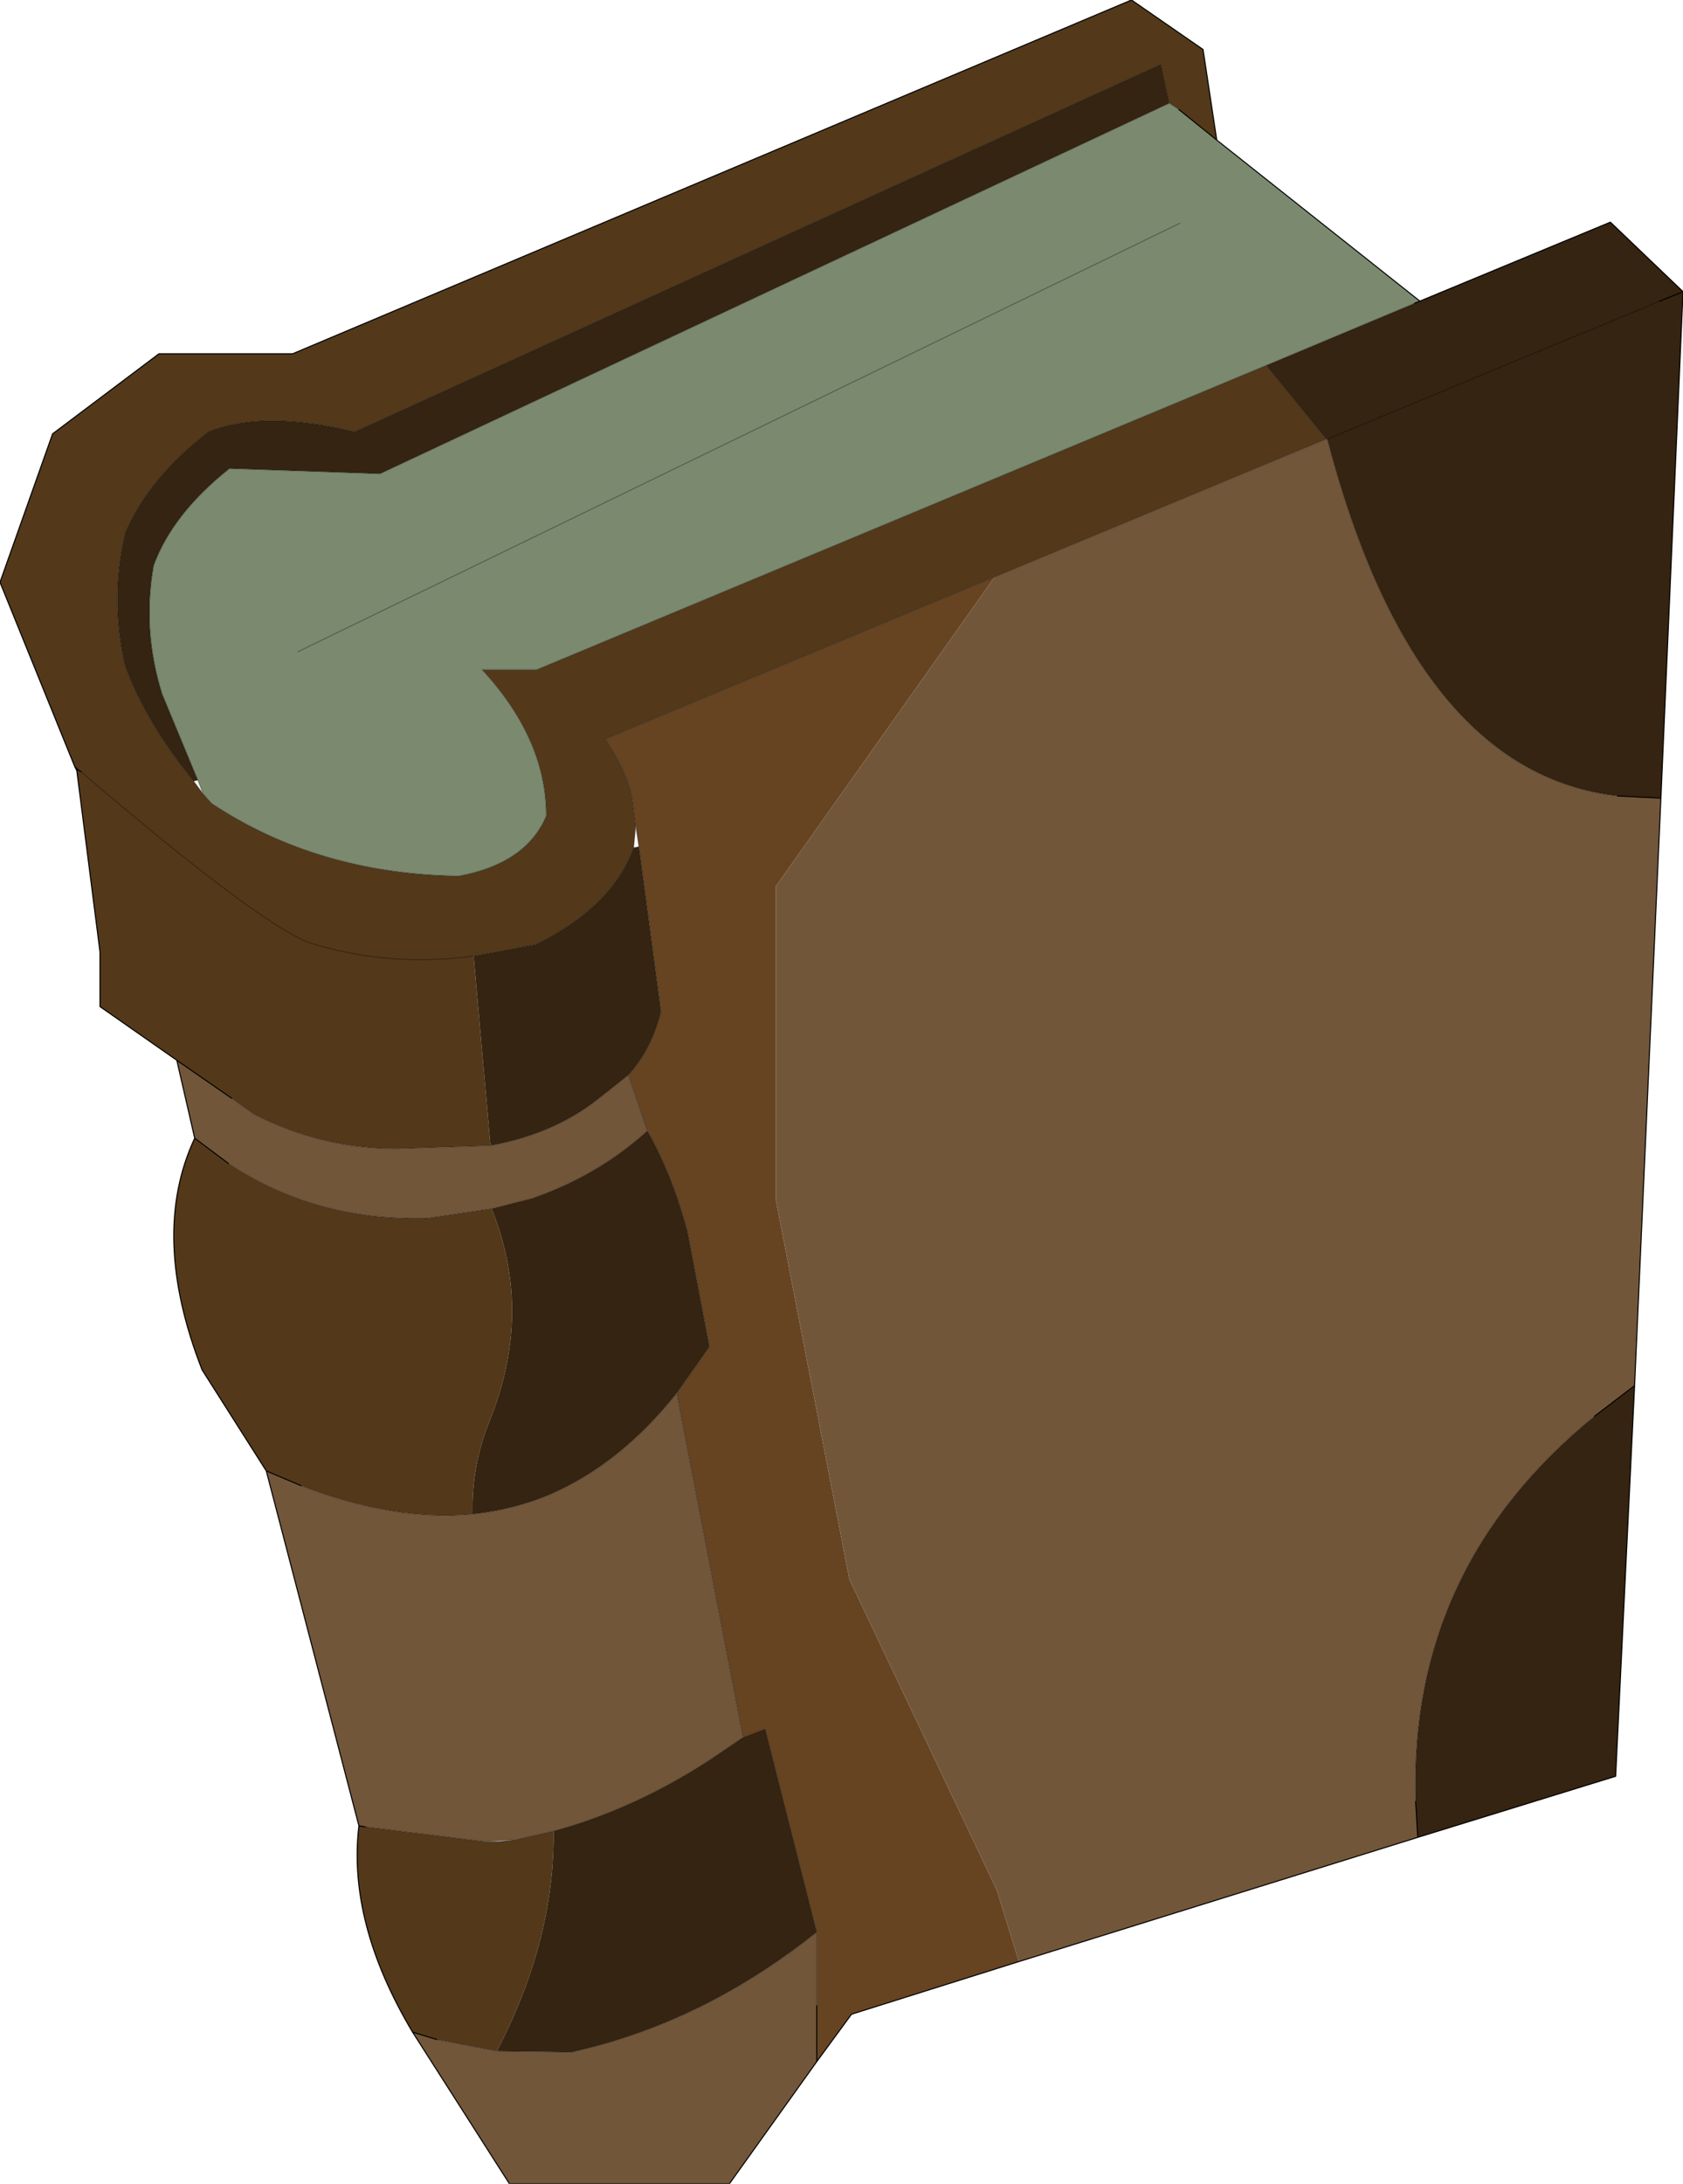
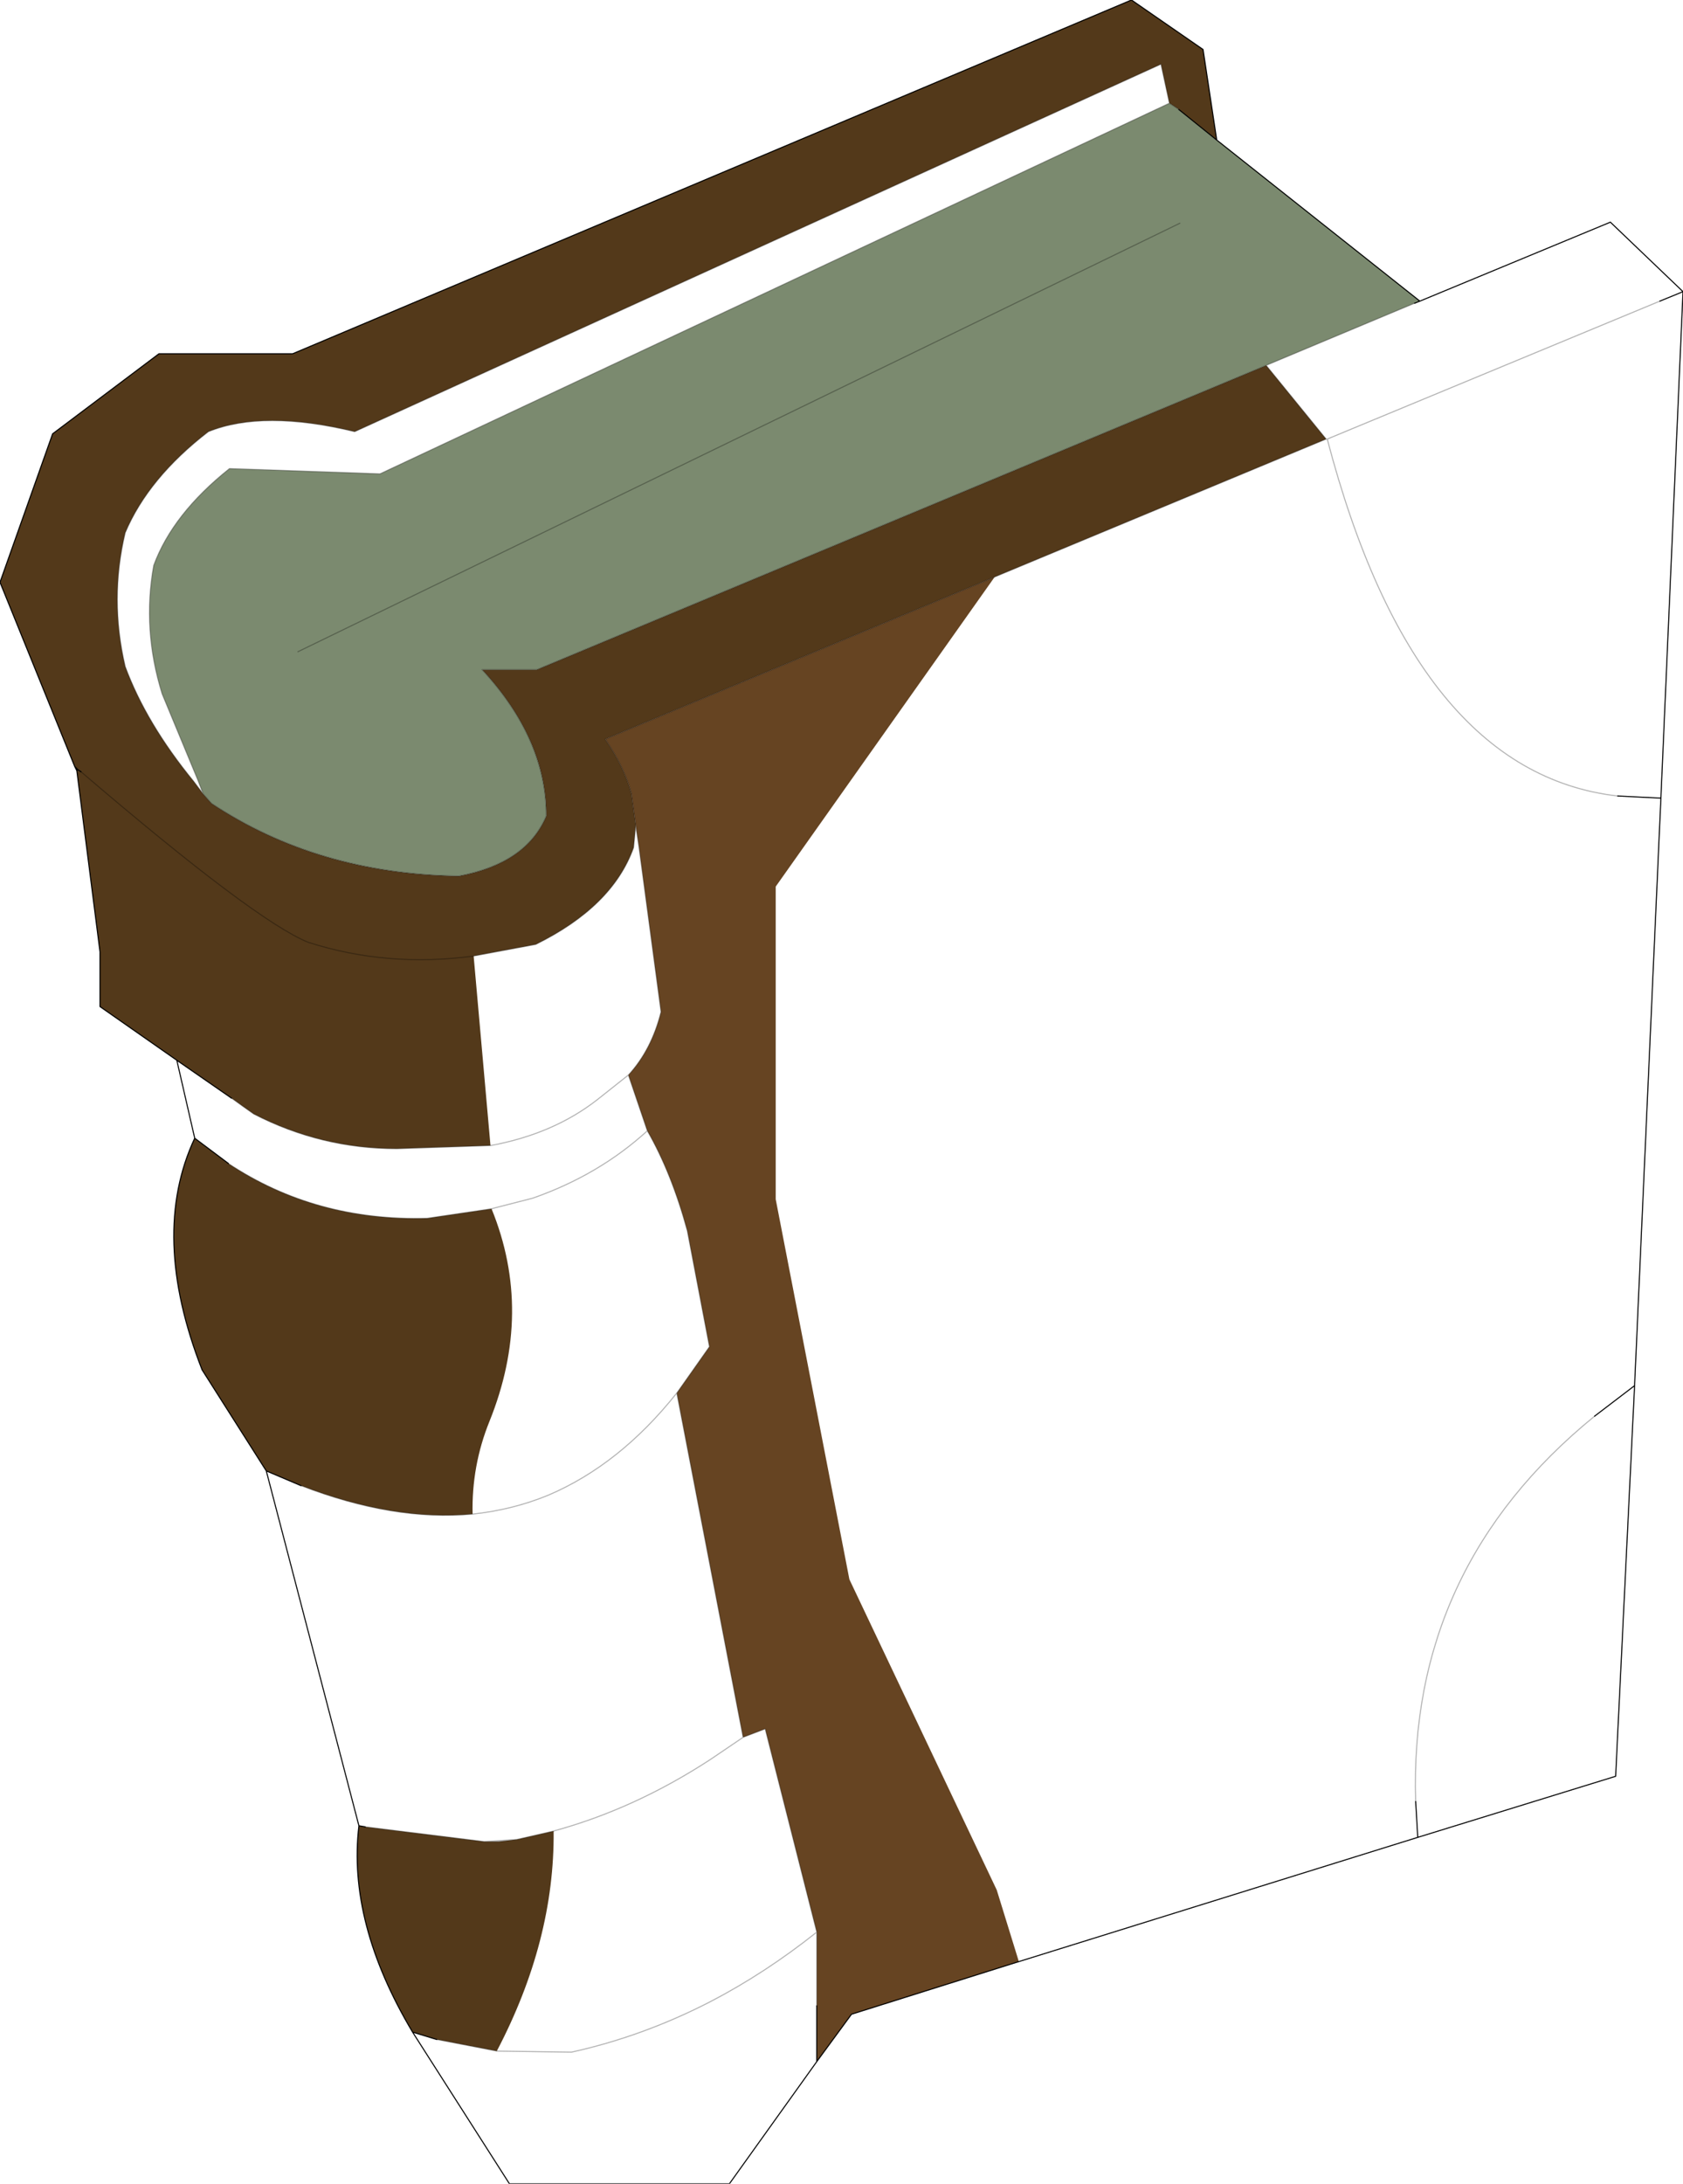
<svg xmlns="http://www.w3.org/2000/svg" xmlns:xlink="http://www.w3.org/1999/xlink" width="79.95px" height="103.7px">
  <g transform="matrix(1, 0, 0, 1, -235, -148.1)">
    <use xlink:href="#object-0" width="79.95" height="103.7" transform="matrix(1, 0, 0, 1, 235, 148.1)" />
  </g>
  <defs>
    <g transform="matrix(1, 0, 0, 1, 39.95, 51.85)" id="object-0">
      <path fill-rule="evenodd" fill="#53391a" stroke="none" d="M-36.4 -15.45L-39.95 -24.2L-37.45 -31.25L-32.4 -35.05L-26.05 -35.05L13.8 -51.85L17.2 -49.5L17.85 -45.2L16.05 -46.65L15.6 -46.95L15.2 -48.8L-23.1 -31.35Q-27.45 -32.4 -30.05 -31.35Q-32.9 -29.15 -34 -26.55Q-34.75 -23.4 -34 -20.2Q-33 -17.5 -30.75 -14.75L-30.3 -14.15L-29.9 -13.7Q-24.85 -10.35 -18.15 -10.25Q-14.95 -10.85 -14 -13.1Q-14 -16.75 -17.05 -20.05L-14.45 -20.05L20.2 -34.5L23.05 -31L7.3 -24.45L-11.2 -16.75Q-10.3 -15.45 -9.95 -14.15L-9.75 -12.65L-9.85 -11.6Q-10.85 -8.8 -14.5 -7L-17.45 -6.45Q-21.55 -5.9 -25.3 -7.1Q-27.8 -8.1 -36.1 -15.2L-36.25 -15.3L-36.4 -15.45L-36.25 -15.3L-36.1 -15.2Q-27.8 -8.1 -25.3 -7.1Q-21.55 -5.9 -17.45 -6.45L-16.65 2.55L-21.1 2.7Q-24.7 2.7 -27.9 1.05Q-28.4 0.7 -28.95 0.3L-31.55 -1.5L-35.2 -4.05L-35.2 -6.65L-36.3 -15.25L-36.4 -15.45M-20.35 44.65Q-23.45 39.45 -22.9 34.85L-22.6 34.9L-16.95 35.6L-16.25 35.6L-15.4 35.5L-13.65 35.1Q-13.6 40.3 -16.35 45.55L-19.2 45L-20.35 44.65M-27.3 18L-30.35 13.2Q-32.85 6.8 -30.7 2.2L-29.1 3.4Q-24.95 6.15 -19.65 6L-16.6 5.55Q-14.6 10.45 -16.7 15.65Q-17.55 17.75 -17.5 20.05Q-21.25 20.4 -25.65 18.7L-27.3 18M-36.25 -15.3L-36.3 -15.25L-36.25 -15.3" />
-       <path fill-rule="evenodd" fill="#352411" stroke="none" d="M-17.45 -6.45L-14.5 -7Q-10.85 -8.8 -9.85 -11.6L-9.6 -11.65L-8.55 -3.8Q-9 -2 -10.1 -0.8L-11.55 0.35Q-13.65 2 -16.65 2.55L-17.45 -6.45M23.05 -31L20.2 -34.5L27.25 -37.45L27.5 -37.55L36.55 -41.3L40 -38L38.95 -13.95L36.9 -14.05Q27.25 -15.15 23.1 -31L23.05 -31M-30.75 -14.75Q-33 -17.5 -34 -20.2Q-34.75 -23.4 -34 -26.55Q-32.9 -29.15 -30.05 -31.35Q-27.45 -32.4 -23.1 -31.35L15.2 -48.8L15.6 -46.95L-21.9 -29.35L-29.05 -29.6Q-31.75 -27.45 -32.65 -25Q-33.2 -21.95 -32.25 -18.9L-30.55 -14.8L-30.75 -14.75M37.7 13.95L36.8 32.5L27.4 35.4L27.3 33.7Q26.95 22.6 35.8 15.4L37.7 13.95M40 -38L38.9 -37.55L40 -38M38.9 -37.55L23.1 -31L38.9 -37.55M-9.2 1.85Q-8.05 3.85 -7.3 6.6L-6.25 12.1L-7.8 14.3Q-10.5 17.7 -13.9 19.15Q-15.6 19.85 -17.5 20.05Q-17.55 17.75 -16.7 15.65Q-14.6 10.45 -16.6 5.55L-14.65 5.05Q-11.5 3.95 -9.2 1.85M-4.65 30.65L-3.6 30.25L-1.15 39.9Q-3.6 41.85 -6.2 43.2Q-9.4 44.85 -12.8 45.6L-16.35 45.55Q-13.6 40.3 -13.65 35.1Q-9.8 34.05 -6.2 31.7L-4.65 30.65" />
      <path fill-rule="evenodd" fill="#664422" stroke="none" d="M-9.75 -12.65L-9.95 -14.15Q-10.3 -15.45 -11.2 -16.75L7.3 -24.45L-3.1 -9.75L-3.1 5.1L0.4 23.15L7.4 37.9L8.45 41.3L0.5 43.8L-1.15 46.05L-1.15 43.4L-1.15 39.9L-3.6 30.25L-4.65 30.65L-7.8 14.3L-6.25 12.1L-7.3 6.6Q-8.05 3.85 -9.2 1.85L-10.1 -0.8Q-9 -2 -8.55 -3.8L-9.6 -11.65L-9.75 -12.65" />
-       <path fill-rule="evenodd" fill="#72563a" stroke="none" d="M7.3 -24.45L23.05 -31L23.1 -31Q27.25 -15.15 36.9 -14.05L38.95 -13.95L37.7 13.95L35.8 15.4Q26.95 22.6 27.3 33.7L27.4 35.4L8.45 41.3L7.4 37.9L0.4 23.15L-3.1 5.1L-3.1 -9.75L7.3 -24.45M-1.15 46.05L-5.3 51.85L-15.75 51.85L-20.35 44.65L-19.2 45L-16.35 45.55L-12.8 45.6Q-9.4 44.85 -6.2 43.2Q-3.6 41.85 -1.15 39.9L-1.15 43.4L-1.15 46.05M-22.9 34.85L-27.3 18L-25.65 18.7Q-21.25 20.4 -17.5 20.05Q-15.6 19.85 -13.9 19.15Q-10.5 17.7 -7.8 14.3L-4.65 30.65L-6.2 31.7Q-9.8 34.05 -13.65 35.1L-15.4 35.5L-16.95 35.6L-22.6 34.9L-22.9 34.85M-30.7 2.2L-31.55 -1.5L-28.95 0.3Q-28.4 0.7 -27.9 1.05Q-24.7 2.7 -21.1 2.7L-16.65 2.55Q-13.65 2 -11.55 0.35L-10.1 -0.8L-9.2 1.85Q-11.5 3.95 -14.65 5.05L-16.6 5.55L-19.65 6Q-24.95 6.15 -29.1 3.4L-30.7 2.2" />
      <path fill-rule="evenodd" fill="#7b8a6f" stroke="none" d="M20.2 -34.5L-14.45 -20.05L-17.05 -20.05Q-14 -16.75 -14 -13.1Q-14.95 -10.85 -18.15 -10.25Q-24.85 -10.35 -29.9 -13.7L-30.3 -14.15L-30.55 -14.8L-32.25 -18.9Q-33.2 -21.95 -32.65 -25Q-31.75 -27.45 -29.05 -29.6L-21.9 -29.35L15.6 -46.95L16.05 -46.65L17.85 -45.2L27.5 -37.55L27.25 -37.45L20.2 -34.5M16.1 -41.25L-25.8 -20.9L16.1 -41.25" />
      <path fill="none" stroke="#000000" stroke-width="0.05" stroke-linecap="round" stroke-linejoin="round" d="M17.85 -45.2L17.2 -49.5L13.8 -51.85L-26.05 -35.05L-32.4 -35.05L-37.45 -31.25L-39.95 -24.2L-36.4 -15.45L-36.25 -15.3L-36.1 -15.2M16.05 -46.65L17.85 -45.2L27.5 -37.55L36.55 -41.3L40 -38L38.95 -13.95L37.7 13.95L36.8 32.5L27.4 35.4L8.45 41.3L0.5 43.8L-1.15 46.05L-5.3 51.85L-15.75 51.85L-20.35 44.65Q-23.45 39.45 -22.9 34.85L-27.3 18L-30.35 13.2Q-32.85 6.8 -30.7 2.2L-31.55 -1.5L-35.2 -4.05L-35.2 -6.65L-36.3 -15.25L-36.4 -15.45M-36.3 -15.25L-36.25 -15.3M38.9 -37.55L40 -38M27.5 -37.55L27.25 -37.45M38.95 -13.95L36.9 -14.05M27.4 35.4L27.3 33.7M35.8 15.4L37.7 13.95M-1.15 43.4L-1.15 46.05M-29.1 3.4L-30.7 2.2M-31.55 -1.5L-28.95 0.3M-27.3 18L-25.65 18.7M-22.9 34.85L-22.6 34.9M-19.2 45L-20.35 44.65" />
      <path fill="none" stroke="#000000" stroke-opacity="0.302" stroke-width="0.05" stroke-linecap="round" stroke-linejoin="round" d="M-36.1 -15.2Q-27.8 -8.1 -25.3 -7.1Q-21.55 -5.9 -17.45 -6.45L-14.5 -7Q-10.85 -8.8 -9.85 -11.6L-9.75 -12.65L-9.95 -14.15Q-10.3 -15.45 -11.2 -16.75L7.3 -24.45L23.05 -31L20.2 -34.5L-14.45 -20.05L-17.05 -20.05Q-14 -16.75 -14 -13.1Q-14.95 -10.85 -18.15 -10.25Q-24.85 -10.35 -29.9 -13.7L-30.3 -14.15L-30.75 -14.75Q-33 -17.5 -34 -20.2Q-34.75 -23.4 -34 -26.55Q-32.9 -29.15 -30.05 -31.35Q-27.45 -32.4 -23.1 -31.35L15.2 -48.8L15.6 -46.95L16.05 -46.65M-30.55 -14.8L-32.25 -18.9Q-33.2 -21.95 -32.65 -25Q-31.75 -27.45 -29.05 -29.6L-21.9 -29.35L15.6 -46.95M-30.3 -14.15L-30.55 -14.8M-10.1 -0.8Q-9 -2 -8.55 -3.8L-9.6 -11.65L-9.75 -12.65M27.25 -37.45L20.2 -34.5M23.05 -31L23.1 -31L38.9 -37.55M36.9 -14.05Q27.25 -15.15 23.1 -31M-25.8 -20.9L16.1 -41.25M27.3 33.7Q26.95 22.6 35.8 15.4M-10.1 -0.8L-9.2 1.85Q-8.05 3.85 -7.3 6.6L-6.25 12.1L-7.8 14.3L-4.65 30.65L-3.6 30.25L-1.15 39.9L-1.15 43.4M-16.65 2.55Q-13.65 2 -11.55 0.35L-10.1 -0.8M-16.6 5.55L-19.65 6Q-24.95 6.15 -29.1 3.4M-28.95 0.3Q-28.4 0.7 -27.9 1.05Q-24.7 2.7 -21.1 2.7L-16.65 2.55M-9.2 1.85Q-11.5 3.95 -14.65 5.05L-16.6 5.55M-17.5 20.05Q-15.6 19.85 -13.9 19.15Q-10.5 17.7 -7.8 14.3M-25.65 18.7Q-21.25 20.4 -17.5 20.05M-22.6 34.9L-16.95 35.6L-15.4 35.5L-13.65 35.1Q-9.8 34.05 -6.2 31.7L-4.65 30.65M-16.95 35.6L-16.25 35.6L-15.4 35.5M-1.15 39.9Q-3.6 41.85 -6.2 43.2Q-9.4 44.85 -12.8 45.6L-16.35 45.55L-19.2 45" />
    </g>
  </defs>
</svg>